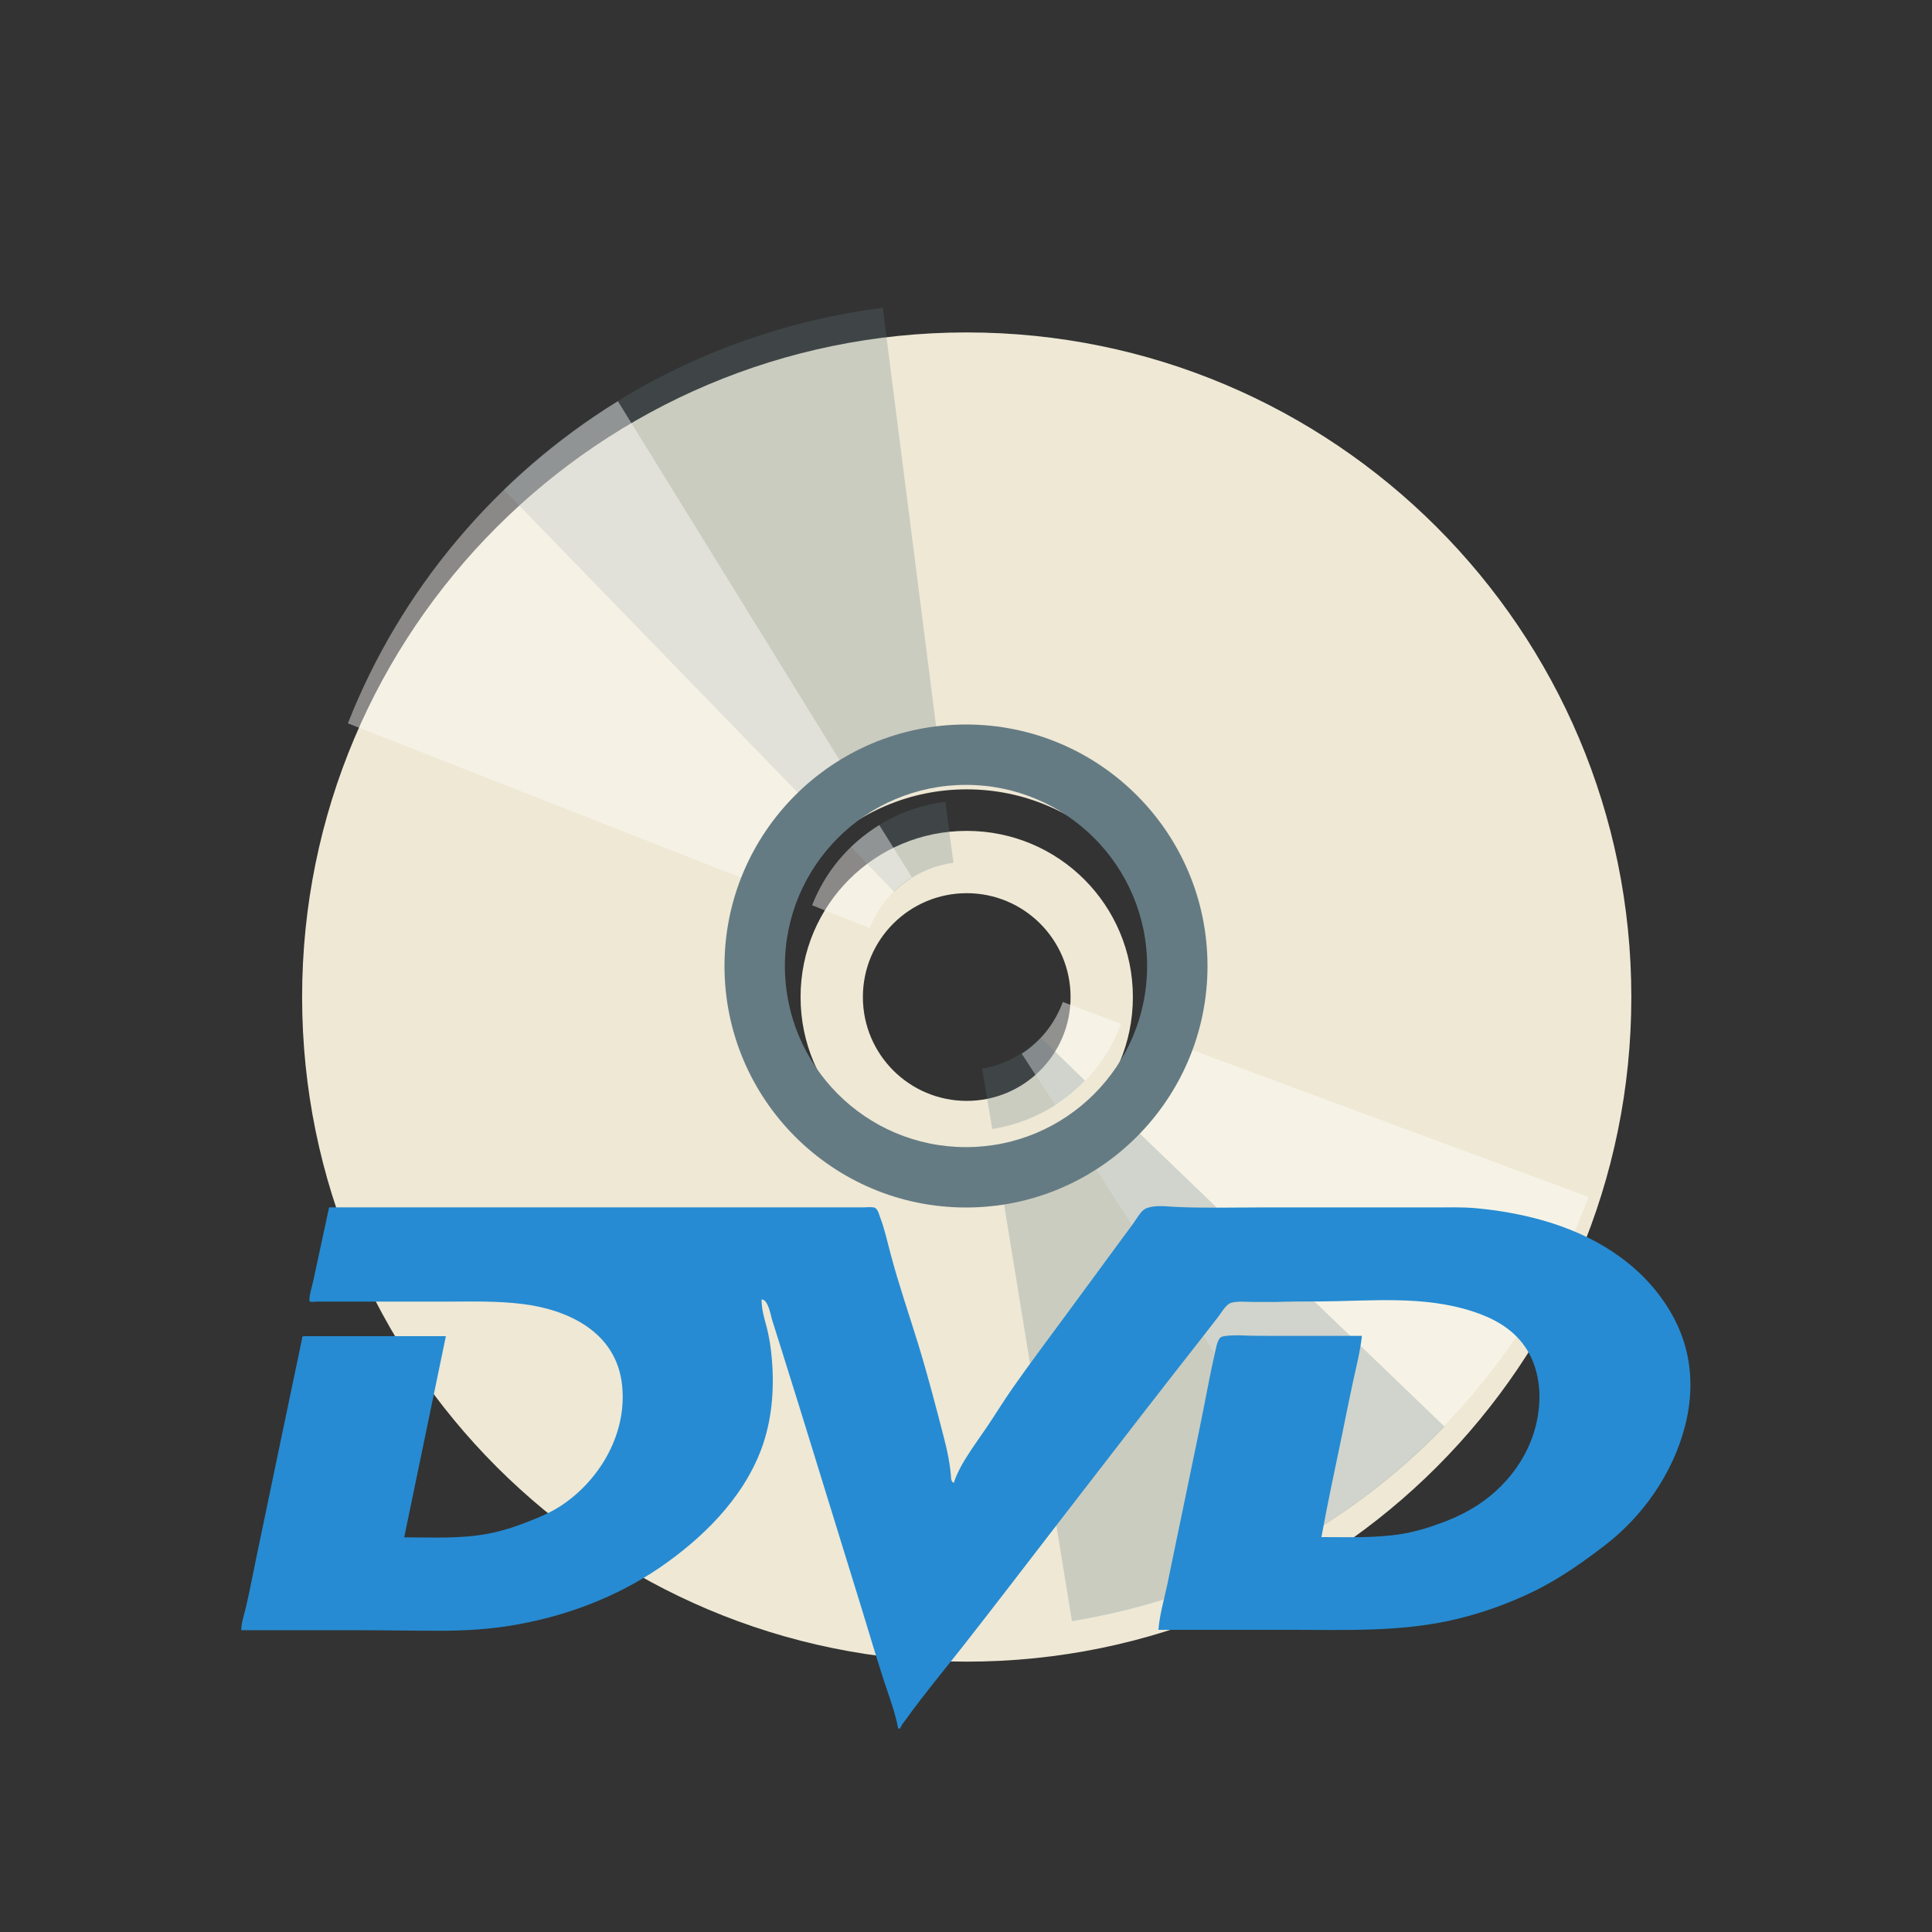
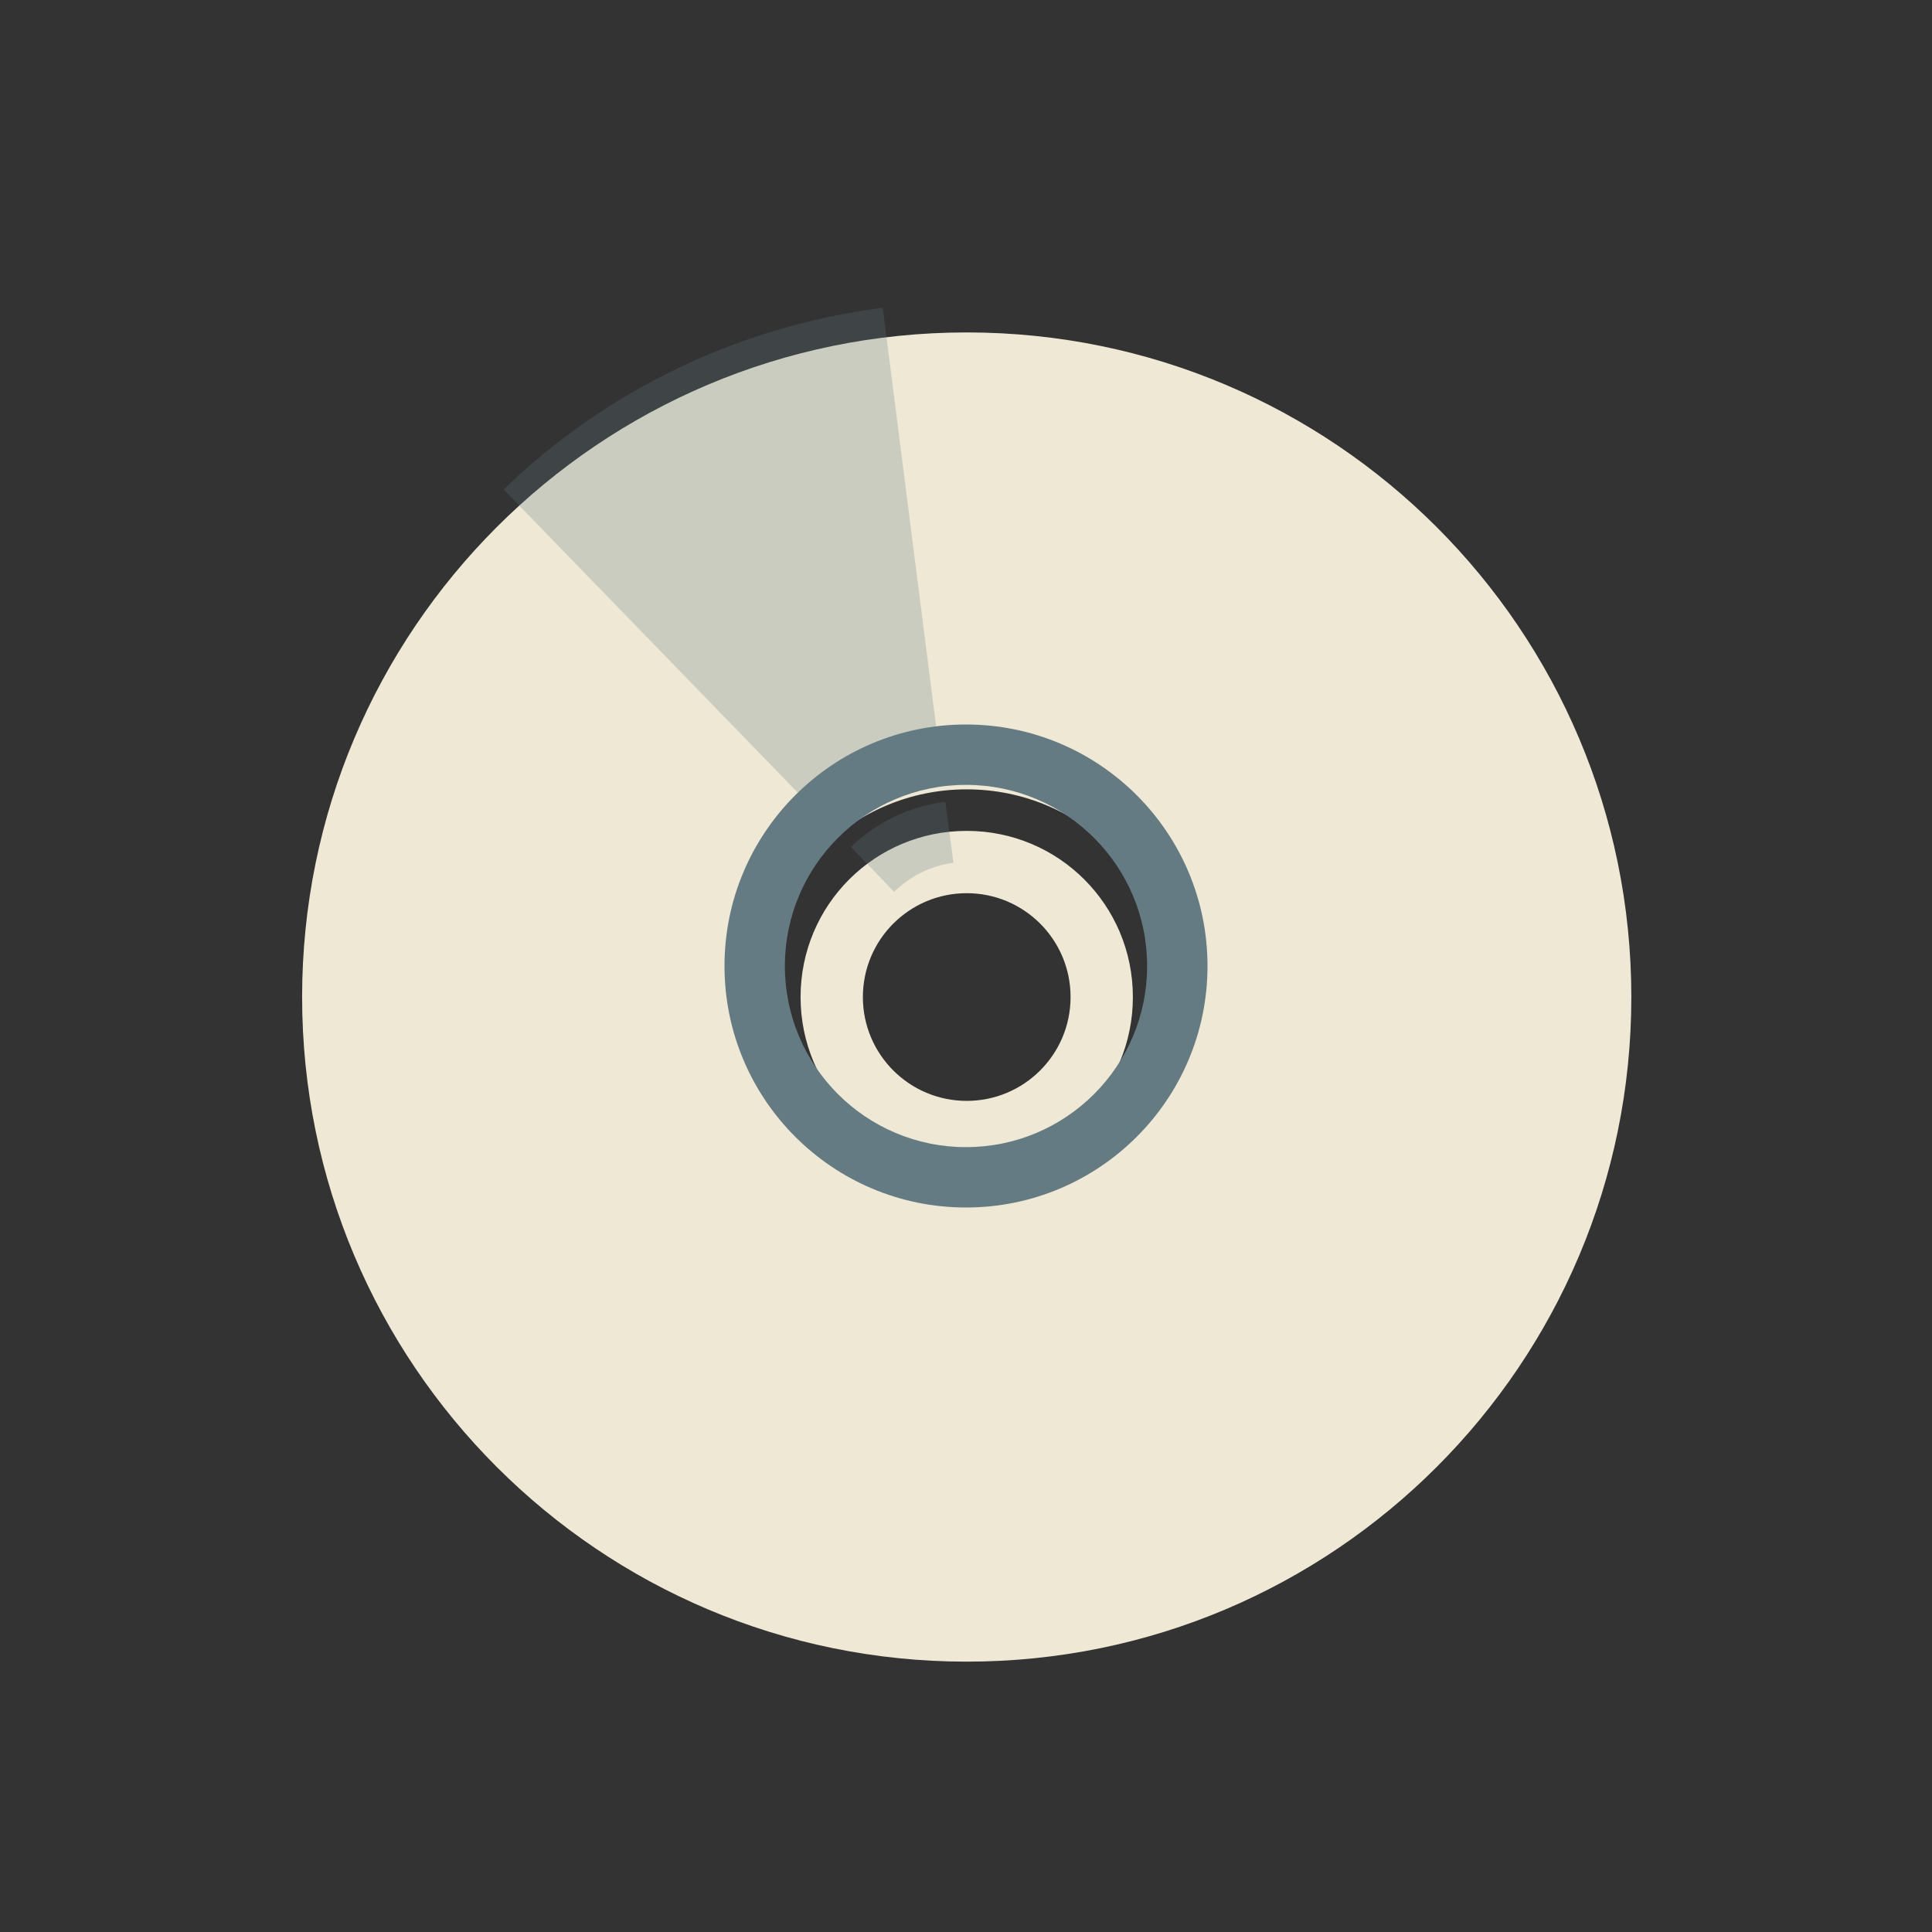
<svg xmlns="http://www.w3.org/2000/svg" viewBox="0 0 32 32">
  <rect x="0" y="0" width="32" height="32" fill="#333333" stroke="none" />
  <g transform="translate(0,-2.5000001e-6)">
    <g transform="matrix(0.688,0,0,0.688,-0.5,-690.999)" style="fill:#eee8d5">
-       <path transform="translate(0,1004.362)" d="m 24 8 c -8.837 0 -16 7.163 -16 16 0 8.837 7.163 16 16 16 8.837 0 16 -7.163 16 -16 0 -8.837 -7.163 -16 -16 -16 m 0 11 c 2.756 0 5 2.244 5 5 0 2.756 -2.244 5 -5 5 -2.756 0 -5 -2.244 -5 -5 0 -2.756 2.244 -5 5 -5 z m 0 1 c -2.215 0 -4 1.785 -4 4 0 2.215 1.785 4 4 4 2.215 0 4 -1.785 4 -4 0 -2.215 -1.785 -4 -4 -4 z m 0 1.5 c 1.381 0 2.5 1.119 2.5 2.5 0 1.381 -1.119 2.5 -2.5 2.5 -1.381 0 -2.5 -1.119 -2.5 -2.5 0 -1.381 1.119 -2.5 2.5 -2.5 z" />
+       <path transform="translate(0,1004.362)" d="m 24 8 c -8.837 0 -16 7.163 -16 16 0 8.837 7.163 16 16 16 8.837 0 16 -7.163 16 -16 0 -8.837 -7.163 -16 -16 -16 m 0 11 c 2.756 0 5 2.244 5 5 0 2.756 -2.244 5 -5 5 -2.756 0 -5 -2.244 -5 -5 0 -2.756 2.244 -5 5 -5 m 0 1 c -2.215 0 -4 1.785 -4 4 0 2.215 1.785 4 4 4 2.215 0 4 -1.785 4 -4 0 -2.215 -1.785 -4 -4 -4 z m 0 1.5 c 1.381 0 2.5 1.119 2.5 2.5 0 1.381 -1.119 2.5 -2.5 2.5 -1.381 0 -2.5 -1.119 -2.5 -2.5 0 -1.381 1.119 -2.5 2.5 -2.5 z" />
    </g>
    <path d="m 14.809 14.771 c 0.268 -0.259 0.612 -0.434 0.983 -0.48 l -0.134 -1.01 c -0.594 0.074 -1.136 0.334 -1.563 0.748 l 0.713 0.741 z m -1.191 -1.229 c 0.534 -0.513 1.223 -0.846 1.96 -0.939 l -0.957 -7.505 c -2.364 0.302 -4.575 1.357 -6.279 3.01 l 5.275 5.436 z" style="fill:#657b83;opacity:0.256" />
-     <path d="m 17.604 16.596 c -0.13 0.349 -0.365 0.655 -0.681 0.857 l 0.556 0.854 c 0.504 -0.322 0.881 -0.791 1.088 -1.349 l -0.963 -0.362 z m 1.604 0.596 c -0.26 0.693 -0.739 1.29 -1.365 1.692 l 4.097 6.36 c 2 -1.291 3.544 -3.196 4.37 -5.419 l -7.103 -2.633 z" style="fill:#fffefb;opacity:0.464;fill-opacity:1" />
-     <path d="m 17.233 17.187 c -0.259 0.268 -0.597 0.454 -0.966 0.513 l 0.168 1 c 0.591 -0.094 1.124 -0.373 1.536 -0.802 l -0.738 -0.716 z m 1.233 1.187 c -0.516 0.531 -1.193 0.887 -1.927 1.01 l 1.216 7.467 c 2.352 -0.383 4.525 -1.514 6.171 -3.222 l -5.46 -5.251 z" style="fill:#657b83;opacity:0.256" />
-     <path d="m 14.407 15.374 c 0.136 -0.347 0.378 -0.648 0.697 -0.844 l -0.54 -0.864 c -0.51 0.313 -0.896 0.774 -1.113 1.328 l 0.956 0.38 z m -1.593 -0.626 c 0.274 -0.688 0.763 -1.276 1.396 -1.666 l -3.976 -6.437 c -2.027 1.253 -3.603 3.128 -4.472 5.336 l 7.05 2.767 z" style="fill:#fffefb;opacity:0.426;fill-opacity:1" />
    <path d="m 16 12 c -2.209 0 -4 1.791 -4 4 0 2.209 1.791 4 4 4 2.209 0 4 -1.791 4 -4 0 -2.209 -1.791 -4 -4 -4 z m 0 1 c 1.657 0 3 1.343 3 3 0 1.657 -1.343 3 -3 3 -1.657 0 -3 -1.343 -3 -3 0 -1.657 1.343 -3 3 -3 z" style="fill:#657b83;fill-opacity:1;stroke:none" />
  </g>
-   <path d="m 5.456 19.998 5.908 0 2.941 0 c 0.054 0 0.109 -0.009 0.164 0 0.066 0.009 0.085 0.101 0.108 0.163 0.075 0.195 0.12 0.405 0.174 0.608 0.133 0.501 0.303 0.993 0.455 1.487 0.156 0.507 0.289 1.019 0.422 1.532 0.061 0.235 0.111 0.465 0.126 0.707 0.002 0.031 0.025 0.064 0.045 0.064 0.013 -0.044 0.03 -0.086 0.048 -0.128 0.044 -0.1 0.098 -0.194 0.154 -0.285 0.113 -0.182 0.239 -0.352 0.359 -0.531 0.134 -0.2 0.262 -0.407 0.399 -0.605 0.296 -0.425 0.608 -0.835 0.913 -1.252 0.313 -0.426 0.626 -0.853 0.94 -1.279 0.067 -0.092 0.138 -0.181 0.201 -0.277 0.05 -0.074 0.1 -0.162 0.182 -0.192 0.149 -0.054 0.324 -0.027 0.476 -0.02 0.453 0.022 0.91 0.009 1.364 0.009 l 1.455 0 c 0.485 0 0.971 0 1.455 0 0.239 0 0.478 -0.009 0.717 0.014 0.22 0.021 0.437 0.051 0.654 0.095 0.8 0.159 1.618 0.495 2.21 1.153 0.278 0.311 0.507 0.692 0.609 1.125 0.097 0.405 0.078 0.832 -0.025 1.231 -0.207 0.807 -0.714 1.504 -1.316 1.969 -0.375 0.288 -0.751 0.554 -1.166 0.76 -0.409 0.201 -0.835 0.356 -1.269 0.463 -0.917 0.227 -1.857 0.186 -2.789 0.186 l -2.183 0 c 0.02 -0.253 0.094 -0.5 0.146 -0.745 0.055 -0.27 0.112 -0.54 0.167 -0.809 0.113 -0.547 0.226 -1.093 0.34 -1.639 0.064 -0.311 0.125 -0.623 0.186 -0.935 0.029 -0.149 0.06 -0.296 0.094 -0.444 0.019 -0.078 0.034 -0.193 0.082 -0.256 0.023 -0.033 0.079 -0.037 0.112 -0.041 0.074 -0.009 0.149 -0.009 0.223 -0.009 0.175 0.009 0.348 0.009 0.523 0.009 l 1.498 0 c -0.03 0.268 -0.098 0.526 -0.154 0.787 -0.06 0.278 -0.116 0.56 -0.173 0.84 -0.118 0.567 -0.24 1.134 -0.344 1.706 0.448 0 0.895 0.019 1.337 -0.053 0.225 -0.037 0.462 -0.11 0.677 -0.192 0.199 -0.074 0.393 -0.168 0.574 -0.285 0.553 -0.359 0.996 -0.982 1.022 -1.734 0.011 -0.318 -0.065 -0.639 -0.239 -0.89 -0.214 -0.312 -0.545 -0.481 -0.872 -0.586 -0.814 -0.265 -1.692 -0.168 -2.529 -0.163 -0.243 0 -0.485 0 -0.728 0.009 -0.116 0 -0.233 0 -0.35 0 -0.119 0 -0.253 -0.017 -0.37 0.009 -0.1 0.019 -0.169 0.156 -0.231 0.236 -0.085 0.11 -0.17 0.218 -0.255 0.328 -0.164 0.21 -0.327 0.42 -0.492 0.629 -0.654 0.838 -1.302 1.682 -1.953 2.523 -0.513 0.664 -1.022 1.332 -1.54 1.991 -0.313 0.398 -0.639 0.788 -0.936 1.202 -0.029 0.041 -0.071 0.086 -0.088 0.137 -0.001 0 -0.001 0.009 -0.001 0.009 -0.033 0 -0.036 0.011 -0.043 -0.03 -0.011 -0.06 -0.025 -0.118 -0.041 -0.176 -0.033 -0.125 -0.075 -0.247 -0.116 -0.369 -0.174 -0.51 -0.323 -1.033 -0.483 -1.547 -0.328 -1.063 -0.657 -2.127 -0.985 -3.19 -0.102 -0.328 -0.206 -0.655 -0.307 -0.982 -0.051 -0.159 -0.1 -0.316 -0.15 -0.475 -0.026 -0.085 -0.064 -0.337 -0.174 -0.337 0 0.149 0.036 0.284 0.076 0.426 0.052 0.192 0.08 0.383 0.096 0.583 0.04 0.493 -0.003 0.998 -0.172 1.458 -0.315 0.854 -1.01 1.51 -1.686 1.974 -0.717 0.488 -1.523 0.79 -2.344 0.94 -0.444 0.082 -0.888 0.109 -1.336 0.106 -0.48 0 -0.958 -0.009 -1.438 -0.009 l -1.463 0 -0.351 0 c 0 -0.126 0.05 -0.262 0.078 -0.384 0.061 -0.262 0.112 -0.528 0.166 -0.792 0.228 -1.09 0.453 -2.181 0.683 -3.27 0.025 -0.12 0.05 -0.239 0.075 -0.359 0.009 -0.044 -0.001 -0.065 0.043 -0.065 l 0.088 0 0.175 0 0.704 0 1.377 0 c -0.23 1.11 -0.46 2.223 -0.69 3.332 0.463 0 0.931 0.027 1.388 -0.06 0.23 -0.042 0.454 -0.117 0.673 -0.203 0.179 -0.07 0.353 -0.143 0.517 -0.248 0.612 -0.392 1.111 -1.151 1.033 -1.987 -0.086 -0.93 -0.945 -1.28 -1.646 -1.366 -0.425 -0.054 -0.853 -0.041 -1.28 -0.04 -0.488 0 -0.975 0 -1.463 0 l -0.558 0 -0.117 0 c -0.033 0 -0.118 0.02 -0.118 -0.021 0 -0.101 0.041 -0.215 0.062 -0.312 0.088 -0.408 0.176 -0.816 0.264 -1.224" style="fill:#268bd2" />
</svg>